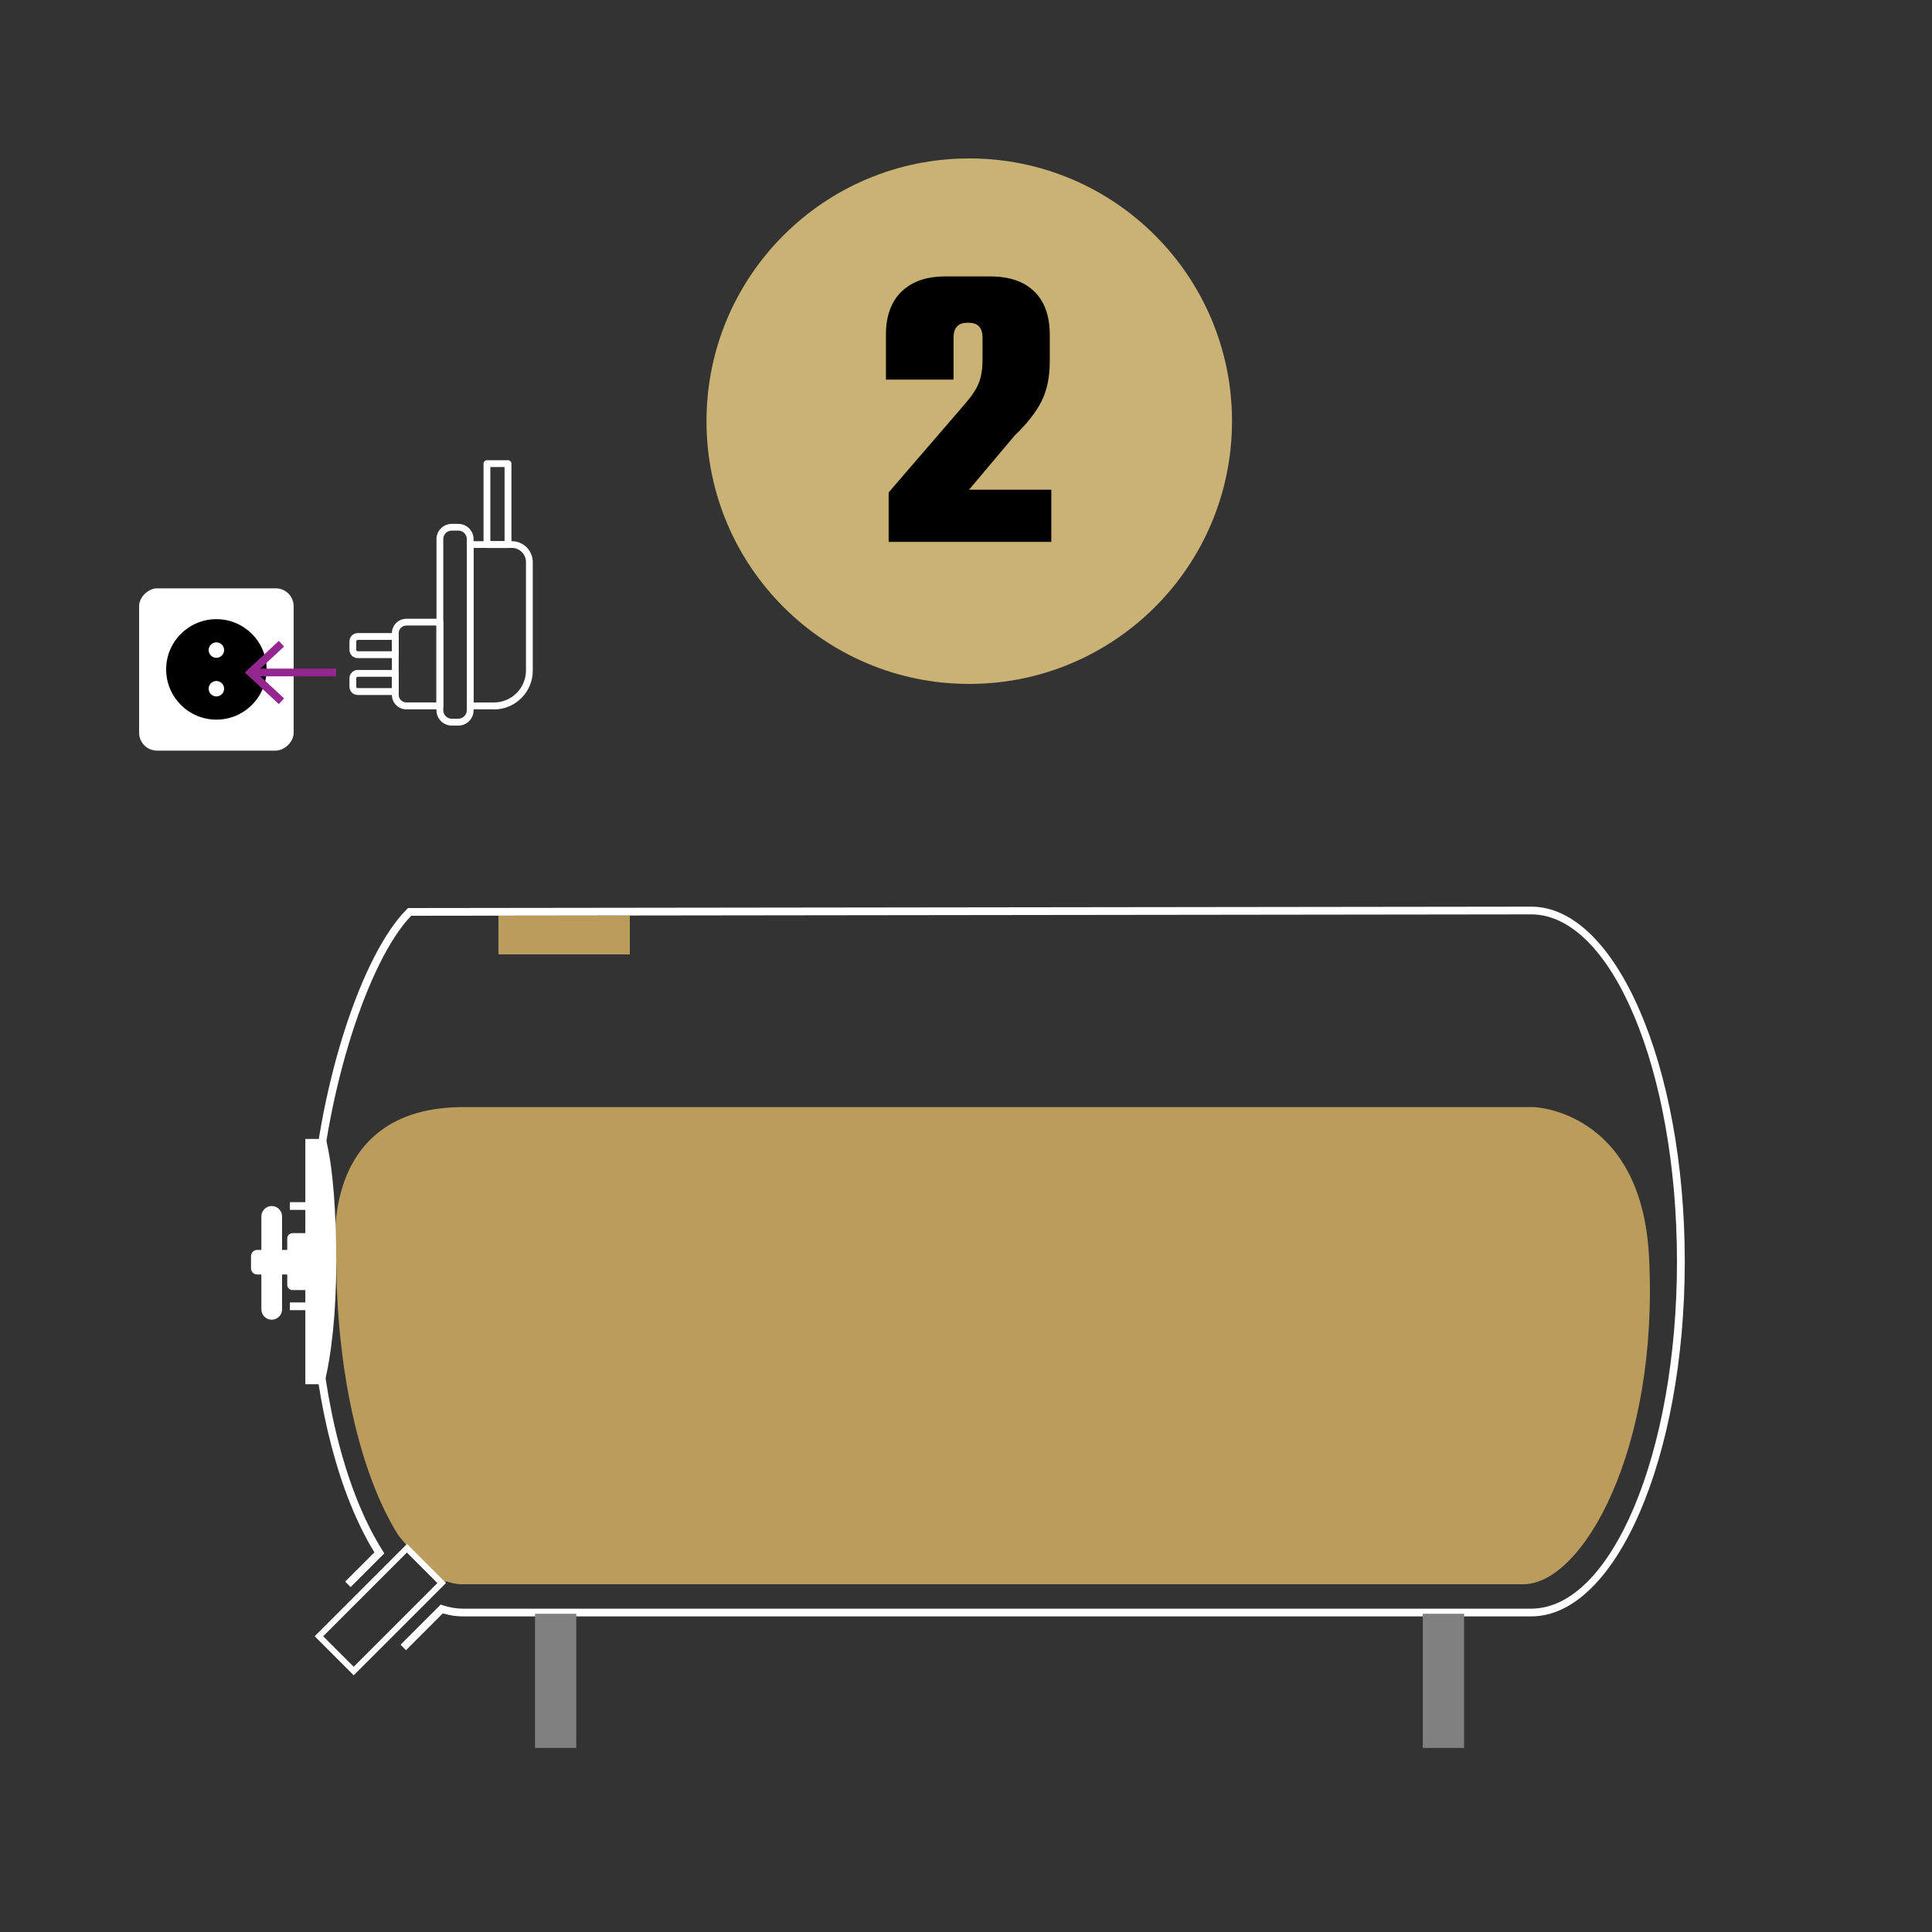
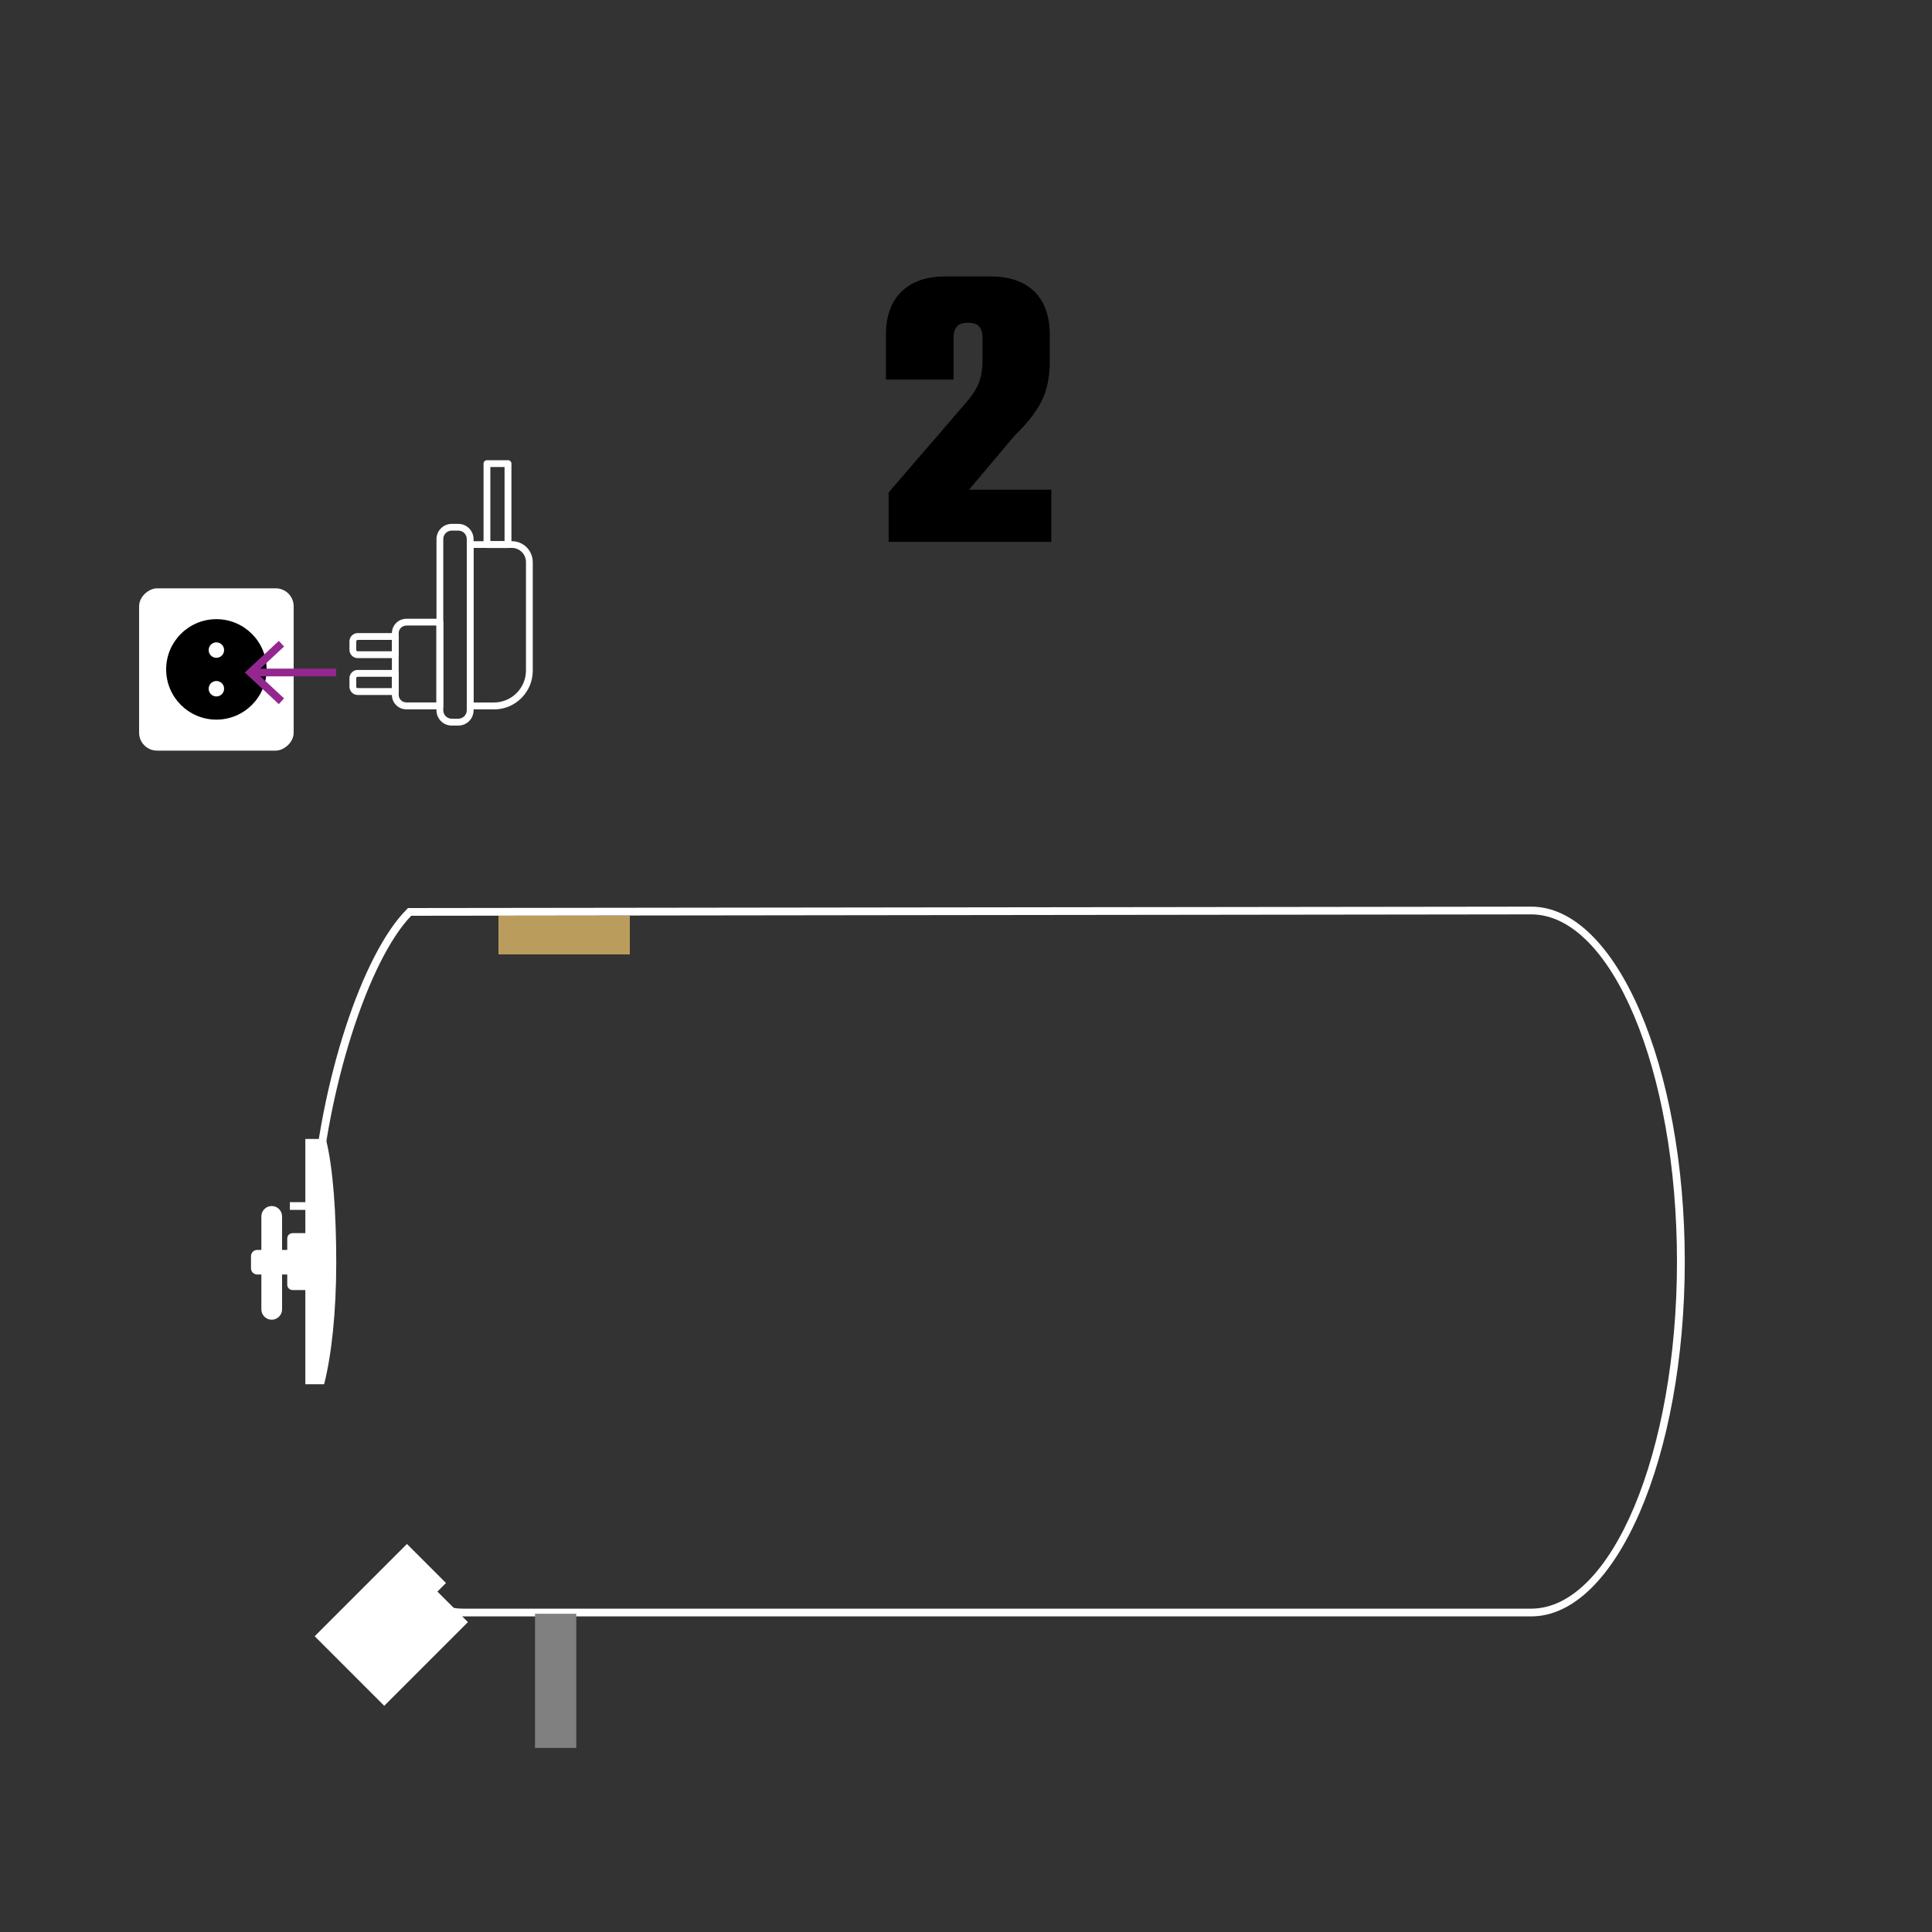
<svg xmlns="http://www.w3.org/2000/svg" id="stap_2" data-name="stap 2" viewBox="0 0 250 250">
  <rect x="0" y="0" width="250" height="250" fill="#333333" stroke="none" />
-   <path d="M43.52,163.41s-3.18-20.38,16.78-20.15h138.18s13.91.41,14.9,19.32c1.31,24.96-8.57,42.42-16.26,42.42H59.77c-.57,0-1.16-.1-1.77-.3-.31-.1-.67.02-.93-.15-1.57-1.05-5.51-5.86-5.51-5.86-5.04-8-8.05-21.5-8.05-36.1" fill="#ba9d5c" stroke-width="0" />
  <g>
-     <path d="M45.77,216.78l-5.05-5.05,11.94-11.94,5.05,5.05-11.94,11.94ZM41.82,211.73l3.95,3.95,10.83-10.83-3.95-3.95-10.83,10.83Z" fill="#fff" stroke-width="0" />
-     <path d="M45.37,205.37l-.71-.71,3.79-3.79c-4.51-7.32-7.51-18.69-8.25-31.34h-2.69v-1h3.64l.03.47c.7,12.87,3.74,24.42,8.34,31.67l.21.34-4.35,4.35Z" fill="#fff" stroke-width="0" />
+     <path d="M45.77,216.78l-5.05-5.05,11.94-11.94,5.05,5.05-11.94,11.94Zl3.95,3.95,10.83-10.83-3.95-3.95-10.83,10.83Z" fill="#fff" stroke-width="0" />
    <path d="M52.54,213.54l-.71-.71,5.2-5.2.29.1c.86.28,1.73.43,2.56.43h138.25c10.4,0,18.87-20.15,18.87-44.92s-8.46-44.92-18.87-44.92c-.34,0-138.65.17-144.92.18-5.59,5.79-10.94,22.56-11.96,37.59l-.03.47h-3.71v-1h2.78c1.13-15.5,6.53-32.08,12.36-37.91l.15-.15h.21c1.45,0,144.78-.18,145.13-.18,10.96,0,19.87,20.6,19.87,45.92s-8.91,45.92-19.87,45.92H59.88c-.85,0-1.71-.13-2.58-.39l-4.77,4.77Z" fill="#fff" stroke-width="0" />
  </g>
-   <circle cx="125.42" cy="54.5" r="34" fill="#c9b274" stroke-width="0" />
  <path d="M124.99,52.12c.83-.97,1.4-1.85,1.7-2.65.3-.8.45-1.78.45-2.95v-2.8c0-1.3-.58-1.95-1.75-1.95h-.25c-1.17,0-1.75.65-1.75,1.95v5.4h-8.75v-5.8c0-2.43.68-4.3,2.03-5.6,1.35-1.3,3.22-1.95,5.62-1.95h5.85c2.47,0,4.37.65,5.7,1.95,1.33,1.3,2,3.17,2,5.6v3.45c0,2.03-.36,3.76-1.08,5.18-.72,1.42-1.88,2.89-3.47,4.42l-5.9,7h10.65v6.75h-21.05v-6.4l10-11.6Z" fill="#000" stroke-width="0" />
  <rect x="69.23" y="208.82" width="5.34" height="17.36" fill="gray" stroke-width="0" />
-   <rect x="184.11" y="208.82" width="5.34" height="17.36" fill="gray" stroke-width="0" />
  <path d="M42.18,147.38h-2.67v12.19h-1.66c-.37,0-.68.3-.68.68v1.49h-.67v-4.34c0-.74-.6-1.34-1.34-1.34s-1.34.6-1.34,1.34v4.34h-.54c-.44,0-.8.36-.8.8v1.58c0,.44.36.8.8.8h.54v4.51c0,.74.6,1.34,1.34,1.34s1.34-.6,1.34-1.34v-4.51h.67v1.33c0,.37.3.68.68.68h1.66v12.19h2.43c.96-3.74,1.57-9.38,1.57-15.69s-.39-12.29-1.34-16.03Z" fill="#fff" stroke-width="0" />
  <rect x="64.5" y="118.5" width="17" height="5" fill="#ba9d5c" stroke-width="0" />
  <g>
    <rect x="17.5" y="76.62" width="21" height="20" rx="2.32" ry="2.32" transform="translate(-58.62 114.63) rotate(-90)" fill="#fff" stroke-width="0" />
    <circle cx="28" cy="86.62" r="6.5" fill="#000" stroke-width="0" />
    <circle cx="28" cy="84.12" r="1" fill="#fff" stroke-width="0" />
    <circle cx="28" cy="89.12" r="1" fill="#fff" stroke-width="0" />
  </g>
  <g>
    <path d="M63.92,91.79h-3.08c-.24,0-.44-.2-.44-.44v-20.88c0-.24.2-.44.44-.44h5.4c1.49,0,2.7,1.21,2.7,2.71v14.04c0,2.77-2.25,5.02-5.02,5.02ZM61.28,90.9h2.64c2.28,0,4.14-1.86,4.14-4.14v-14.04c0-1-.82-1.82-1.82-1.82h-4.96v20Z" fill="#fff" stroke-width="0" />
    <path d="M59.31,93.89h-.86c-1.09,0-1.97-.89-1.97-1.97v-22.16c0-1.09.89-1.97,1.97-1.97h.86c1.09,0,1.97.89,1.97,1.97v22.16c0,1.09-.89,1.97-1.97,1.97ZM58.45,68.66c-.6,0-1.09.49-1.09,1.09v22.16c0,.6.49,1.09,1.09,1.09h.86c.6,0,1.09-.49,1.09-1.09v-22.16c0-.6-.49-1.09-1.09-1.09h-.86Z" fill="#fff" stroke-width="0" />
    <path d="M56.92,91.79h-4.34c-1.03,0-1.87-.84-1.87-1.87v-7.98c0-1.03.84-1.87,1.87-1.87h4.34c.24,0,.44.2.44.44v10.83c0,.24-.2.44-.44.44ZM52.57,80.95c-.54,0-.98.44-.98.98v7.98c0,.54.44.98.98.98h3.9v-9.95h-3.9Z" fill="#fff" stroke-width="0" />
    <path d="M51.15,89.93h-4.86c-.59,0-1.07-.48-1.07-1.07v-1.1c0-.59.48-1.07,1.07-1.07h4.86c.24,0,.44.2.44.44v2.35c0,.24-.2.44-.44.44ZM46.28,87.58c-.1,0-.18.08-.18.18v1.1c0,.1.08.18.18.18h4.42v-1.47h-4.42Z" fill="#fff" stroke-width="0" />
    <path d="M51.15,85.16h-4.86c-.59,0-1.07-.48-1.07-1.07v-1.1c0-.59.48-1.07,1.07-1.07h4.86c.24,0,.44.2.44.44v2.35c0,.24-.2.44-.44.44ZM46.28,82.81c-.1,0-.18.08-.18.18v1.1c0,.1.08.18.18.18h4.42v-1.47h-4.42Z" fill="#fff" stroke-width="0" />
    <path d="M65.74,70.91h-2.73c-.24,0-.44-.2-.44-.44v-10.48c0-.24.2-.44.44-.44h2.73c.24,0,.44.2.44.44v10.48c0,.24-.2.44-.44.44ZM63.45,70.02h1.84v-9.59h-1.84v9.59Z" fill="#fff" stroke-width="0" />
  </g>
  <g>
    <rect x="32.76" y="86.52" width="10.74" height="1" fill="#93278f" stroke-width="0" />
    <polygon points="36.08 82.93 36.76 83.66 33.15 87.02 36.76 90.37 36.08 91.11 31.68 87.02 36.08 82.93" fill="#93278f" stroke-width="0" />
  </g>
</svg>